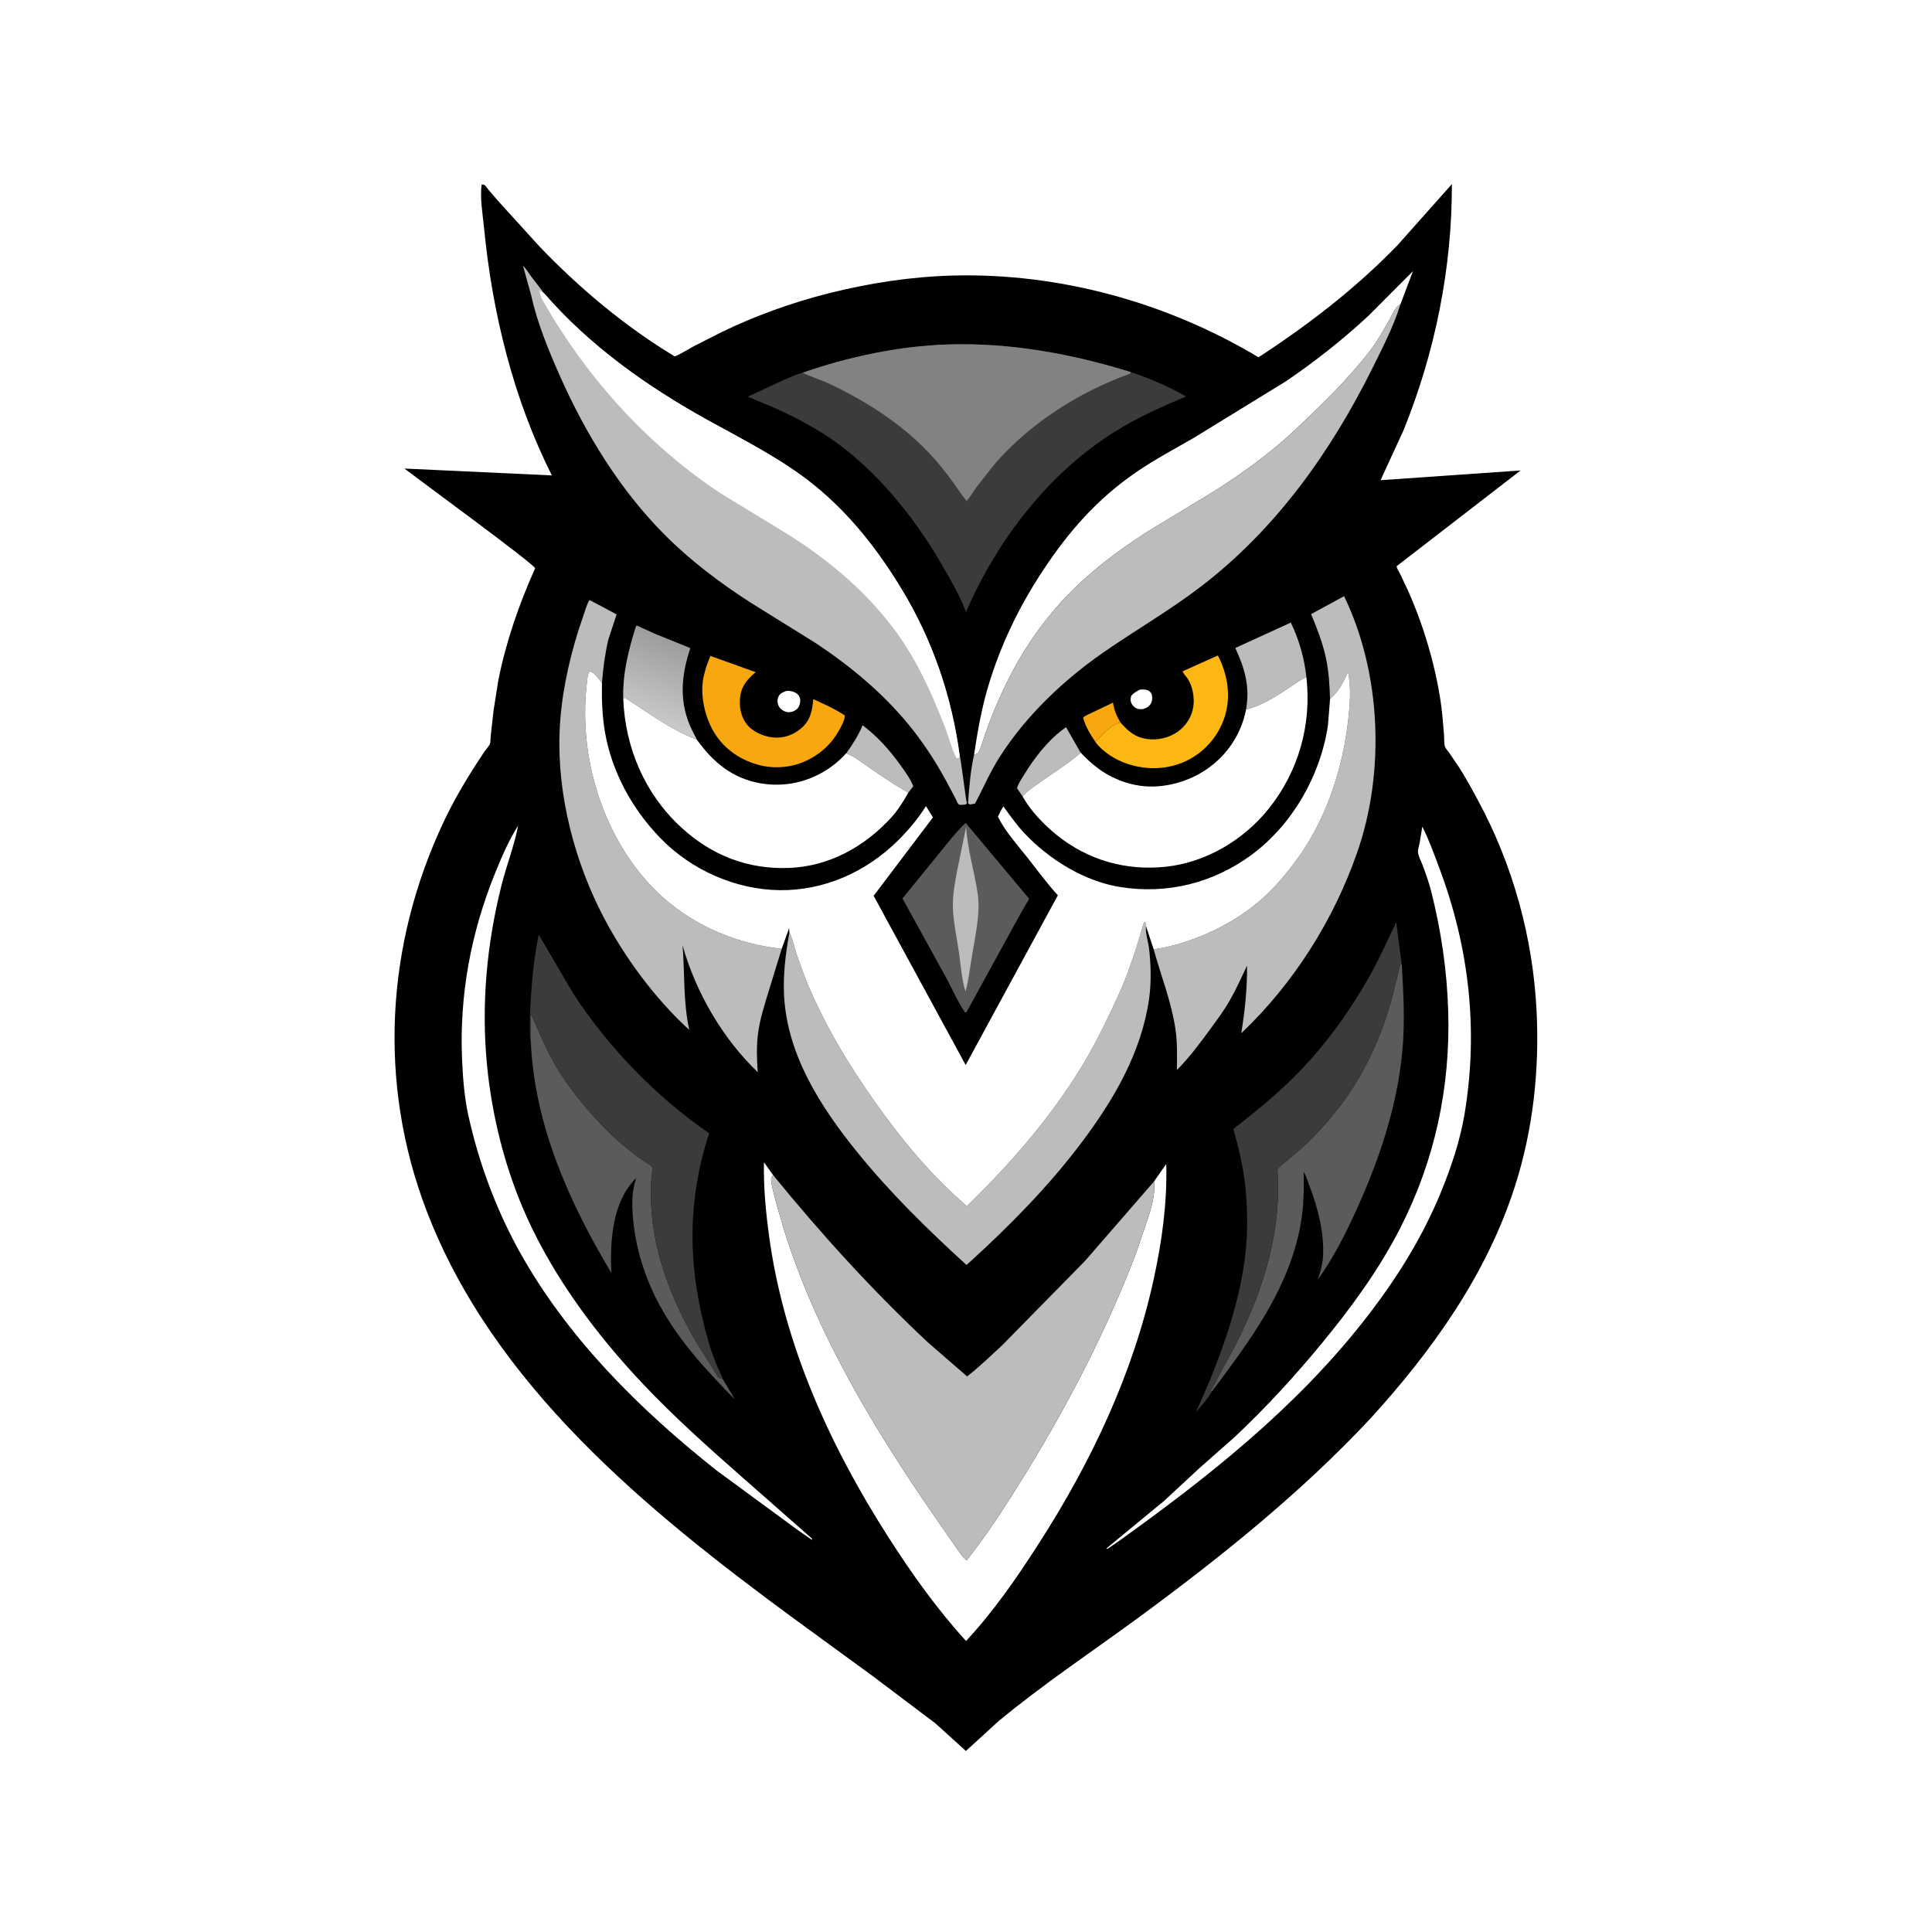
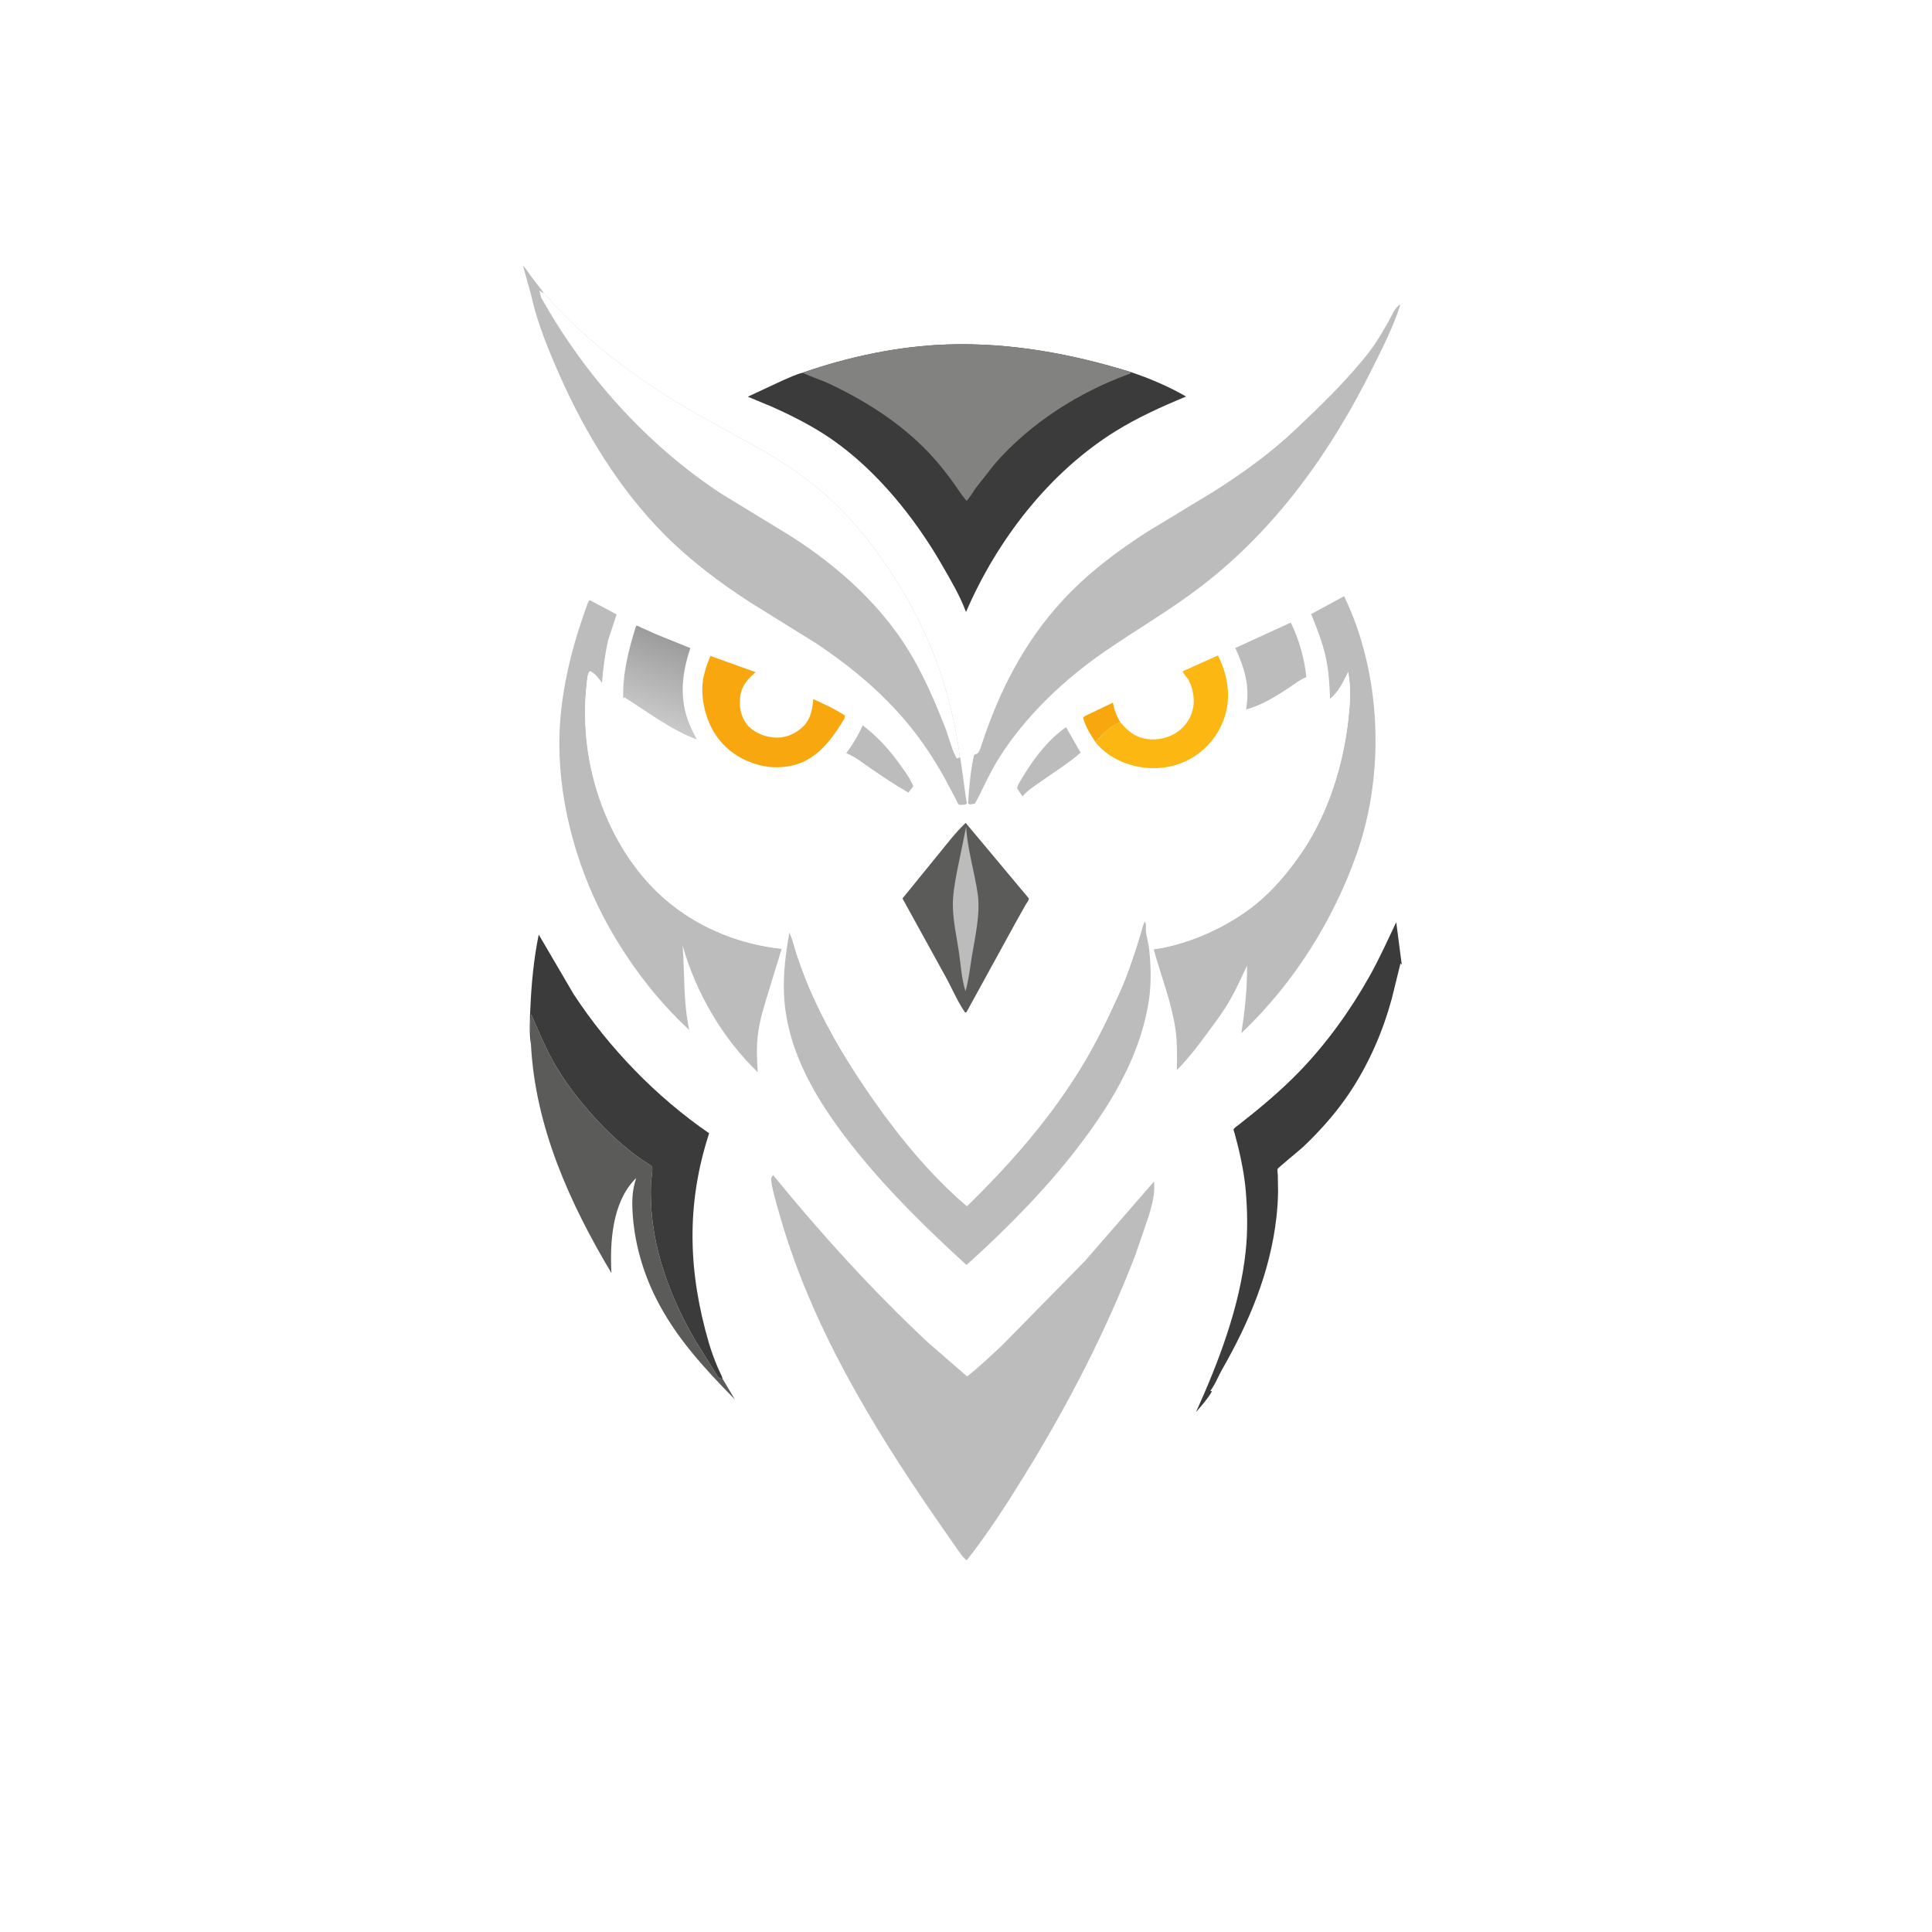
<svg xmlns="http://www.w3.org/2000/svg" version="1.1" style="display: block;" viewBox="0 0 2048 2048" width="1024" height="1024">
  <defs>
    <linearGradient id="Gradient1" gradientUnits="userSpaceOnUse" x1="719.384" y1="682.368" x2="688.677" y2="761.884">
      <stop class="stop0" offset="0" stop-opacity="1" stop-color="rgb(158,157,157)" />
      <stop class="stop1" offset="1" stop-opacity="1" stop-color="rgb(202,201,201)" />
    </linearGradient>
  </defs>
  <path transform="translate(0,0)" fill="rgb(255,255,255)" d="M -0 -0 L 2048 0 L 2048 2048 L -0 2048 L -0 -0 z" />
-   <path transform="translate(0,0)" fill="rgb(0,0,0)" d="M 510.637 195.5 C 511.591 195.703 512.676 195.585 513.5 196.108 C 514.82 196.946 516.921 200.116 518.023 201.404 L 528.458 213.5 L 571.917 261.327 C 614.606 305.86 662.407 345.91 715.246 377.844 C 721.997 375.115 728.378 370.886 734.772 367.384 L 765.015 352.001 C 800.966 334.589 840.201 320.49 879 310.767 C 921.813 300.037 965.96 293.248 1010.11 292.096 C 1123.34 289.141 1237.17 320.645 1334.08 378.739 C 1387.34 343.997 1437.08 305.698 1481.48 259.876 L 1539.06 195.168 C 1539.25 284.32 1521.27 373.462 1487.82 456.074 L 1463.44 509.032 L 1611.89 498.707 L 1480.49 600.187 C 1480.54 602.553 1482.84 605.74 1483.93 607.867 L 1492.64 626.235 C 1498.76 640.026 1504.29 654.268 1509.01 668.6 C 1516.89 692.525 1522.93 716.519 1526.83 741.416 C 1528.77 753.82 1529.65 766.428 1530.72 778.932 C 1531 782.124 1530.66 788.963 1531.81 791.74 C 1532.6 793.615 1534.9 796.099 1536.14 797.866 L 1546.58 813.243 C 1553.91 824.642 1560.39 836.683 1566.83 848.608 C 1603.73 916.914 1624.88 993.604 1628.82 1071.13 C 1632.01 1133.89 1625.2 1197.1 1606.03 1257.09 C 1576.04 1350.95 1518.43 1431.52 1452.76 1503.63 C 1379.49 1582.05 1294.74 1650.09 1208.42 1713.56 C 1158.5 1750.25 1106.1 1785.03 1058.42 1824.57 L 1023.87 1856.1 L 991.785 1827.01 L 925.905 1777.29 L 841.577 1715.78 C 686.123 1601.57 522.609 1468.36 451.909 1282.72 C 400.575 1147.92 408.893 1001.6 470.127 871.582 C 479.822 850.995 490.867 831.787 503.101 812.624 L 513.447 796.789 C 515.093 794.443 518.087 791.339 519.252 788.822 C 520.052 787.092 519.892 782.811 520.123 780.653 L 523.214 752.938 L 528.345 720.681 C 536.468 679.913 550.264 640.323 567.253 602.426 C 566.657 598.19 445.497 509.633 428.67 496.67 L 585.051 503.954 C 544.287 423.325 521.849 331.668 513.162 242.007 C 511.777 227.715 508.536 209.596 510.637 195.5 z" />
  <path transform="translate(0,0)" fill="rgb(255,255,255)" d="M 1208.31 731.044 C 1211.19 730.873 1214.29 730.636 1217 731.84 C 1218.43 732.474 1220.21 734.266 1220.72 735.688 C 1221.79 738.689 1221.61 742.723 1220.08 745.563 C 1218.17 749.122 1215.2 750.564 1211.5 751.67 C 1209.94 751.712 1208.17 751.829 1206.64 751.5 C 1203.89 750.908 1202.04 749.509 1200.43 747.25 C 1198.18 744.095 1198.2 741.589 1198.95 738 C 1201.35 734.588 1204.76 733.016 1208.31 731.044 z" />
-   <path transform="translate(0,0)" fill="rgb(255,255,255)" d="M 833.299 732.5 C 835.977 732.094 838.166 732.438 840.729 733.229 C 843.751 734.162 846.29 736.016 847.602 738.968 C 848.799 741.663 848.352 745.261 847.283 747.932 C 845.779 751.691 843.092 753.175 839.5 754.592 C 837.509 754.882 835.713 755.19 833.727 754.686 C 830.373 753.835 826.989 751.577 825.433 748.413 C 824.002 745.502 823.777 741.66 825.116 738.674 C 826.77 734.987 829.793 733.788 833.299 732.5 z" />
  <path transform="translate(0,0)" fill="rgb(248,168,14)" d="M 1161.25 786.605 C 1155.83 778.596 1150.75 770.405 1148.2 761.009 C 1149.08 759.178 1152.01 758.158 1153.84 757.213 L 1179.81 744.823 C 1180.97 752.213 1183.27 758.211 1186.99 764.611 L 1187.72 765.845 C 1178.61 768.077 1167.19 779.426 1161.25 786.605 z" />
  <path transform="translate(0,0)" fill="rgb(189,188,188)" d="M 1084.03 844.316 L 1078.12 835.606 C 1079.15 830.891 1082.9 825.7 1085.4 821.584 C 1096.93 802.634 1111.67 783.618 1130.05 770.841 L 1144.88 796.778 L 1145.68 797.9 C 1132.43 809.419 1117.01 818.919 1102.69 829.125 C 1096.3 833.675 1088.92 838.066 1084.03 844.316 z" />
  <path transform="translate(0,0)" fill="rgb(189,188,188)" d="M 896.989 798.558 C 904.009 788.984 909.725 779.75 914.443 768.857 C 930.573 781.062 943.211 795.213 954.904 811.655 C 959.774 818.503 964.989 825.592 968.144 833.426 L 962.874 840.284 C 949.176 832.569 936.328 823.803 923.35 814.96 C 915.069 809.317 906.382 802.094 896.989 798.558 z" />
  <path transform="translate(0,0)" fill="rgb(189,188,188)" d="M 1320.88 752.118 C 1325.14 727.595 1319.56 708.896 1309.48 686.872 L 1368.27 659.981 C 1377.01 677.588 1382.8 698.304 1384.85 717.855 C 1378.41 720.374 1372.67 725.003 1366.91 728.8 C 1353.17 737.854 1337.04 748.21 1320.88 752.118 z" />
  <path transform="translate(0,0)" fill="url(#Gradient1)" d="M 660.67 740.814 C 659.814 714.088 666.272 688.879 674.215 663.577 C 674.549 663.459 674.865 663.174 675.215 663.224 C 676.431 663.397 679.038 664.956 680.266 665.51 L 695 672.112 L 731.805 687.006 C 721.797 716.849 719.482 745.414 733.899 774.574 L 738.733 784.073 C 710.745 773.513 686.991 755.162 662 739.382 L 660.67 740.814 z" />
  <path transform="translate(0,0)" fill="rgb(253,183,18)" d="M 1187.72 765.845 C 1195.44 774.562 1202.62 781.217 1214.5 783.114 L 1216.07 783.374 C 1227.12 785.067 1239.84 781.941 1248.89 775.337 C 1257.49 769.059 1263.42 759.561 1265 749 C 1266.37 739.909 1264.31 728.214 1259.6 720.388 C 1257.76 717.335 1255.05 714.901 1253.54 711.661 L 1291.02 694.818 C 1301.29 714.846 1305.22 737.958 1298.24 759.771 C 1291.89 779.602 1277.88 796.202 1259.31 805.677 C 1239.01 816.039 1215.86 816.734 1194.47 809.503 C 1182.39 805.422 1168.82 797.008 1161.25 786.605 C 1167.19 779.426 1178.61 768.077 1187.72 765.845 z" />
-   <path transform="translate(0,0)" fill="rgb(248,168,14)" d="M 753.127 695.314 L 801.053 712.544 C 792.99 719.283 786.416 726.555 784.792 737.305 C 783.174 748.009 784.919 759.058 791.636 767.746 C 797.907 775.859 809.297 780.601 819.248 781.692 C 830.07 782.878 840.418 779.383 848.743 772.49 C 859.003 763.994 861.044 753.584 862.115 741.092 C 873.288 746.215 885.3 751.56 895.5 758.412 L 895.22 761.5 C 893.329 767.944 889.248 774.934 885.511 780.501 C 874.728 796.564 856.268 808.573 837.235 812.013 L 835.5 812.309 C 826.16 813.95 815.409 813.609 806.166 811.335 C 785.322 806.206 767.765 794.395 756.647 775.82 C 746.539 758.935 741.376 734.117 746.419 714.911 L 746.931 713 C 748.526 706.751 750.591 701.23 753.127 695.314 z" />
+   <path transform="translate(0,0)" fill="rgb(248,168,14)" d="M 753.127 695.314 L 801.053 712.544 C 792.99 719.283 786.416 726.555 784.792 737.305 C 783.174 748.009 784.919 759.058 791.636 767.746 C 797.907 775.859 809.297 780.601 819.248 781.692 C 830.07 782.878 840.418 779.383 848.743 772.49 C 859.003 763.994 861.044 753.584 862.115 741.092 C 873.288 746.215 885.3 751.56 895.5 758.412 L 895.22 761.5 C 874.728 796.564 856.268 808.573 837.235 812.013 L 835.5 812.309 C 826.16 813.95 815.409 813.609 806.166 811.335 C 785.322 806.206 767.765 794.395 756.647 775.82 C 746.539 758.935 741.376 734.117 746.419 714.911 L 746.931 713 C 748.526 706.751 750.591 701.23 753.127 695.314 z" />
  <path transform="translate(0,0)" fill="rgb(91,91,90)" d="M 1023.64 872.287 L 1090.59 952.309 C 1090.78 954.342 1088.47 956.993 1087.39 958.795 L 1077.67 976.064 L 1024.5 1072.96 L 1023.1 1073.38 C 1015.06 1061.92 1009.01 1047.33 1002.16 1034.98 L 956.659 952.396 L 995.172 905.061 C 1004.41 893.744 1013.04 882.435 1023.64 872.287 z" />
  <path transform="translate(0,0)" fill="rgb(189,188,188)" d="M 1024.14 876.514 C 1025.55 900.668 1033.04 923.962 1036.46 947.873 C 1039.41 968.57 1033.58 993.089 1030.24 1013.72 C 1028.19 1026.31 1026.91 1038.45 1023.5 1050.78 C 1019.41 1038.65 1018.46 1022.76 1016.61 1010.02 C 1014.36 994.591 1010.8 978.767 1010.16 963.193 C 1009.6 949.617 1012 936.924 1014.48 923.68 L 1024.14 876.514 z" />
  <path transform="translate(0,0)" fill="rgb(91,91,90)" d="M 562.856 1107.47 C 563.033 1096.94 561.924 1085.66 563.04 1075.25 C 570.141 1090.8 576.33 1106.54 584.453 1121.61 C 596.875 1144.67 613.079 1165.55 630.625 1184.91 C 644.766 1200.51 660.88 1215.28 677.923 1227.63 C 679.93 1229.08 690.865 1235.75 691.24 1236.87 C 692.243 1239.84 690.18 1250.77 690.041 1254.5 C 689.554 1267.53 690.091 1280.56 691.598 1293.5 C 696.834 1338.46 714.578 1382.48 737.298 1421.37 L 761.415 1460 C 763.011 1460.93 764.352 1461.39 766.143 1461.83 L 779.042 1483.54 C 746.732 1450.54 716.065 1417.6 695.213 1375.84 C 681.885 1349.14 673.186 1319.5 670.88 1289.7 C 669.755 1275.15 669.697 1262.79 674.37 1248.87 L 672.266 1250.9 C 648.767 1276.16 646.455 1317.2 648.159 1349.56 C 604.032 1275.71 567.402 1194.68 562.856 1107.47 z" />
  <path transform="translate(0,0)" fill="rgb(255,255,255)" d="M 549.275 875.081 C 545.191 896.44 536.809 917.701 531.5 938.892 C 515.965 1000.9 510.109 1064.44 516.168 1128.18 C 521.349 1182.68 535.304 1238.42 557.689 1288.5 C 587.19 1354.48 632.485 1415.19 682.027 1467.51 C 714.469 1501.78 749.572 1533.17 784.952 1564.32 L 860.984 1631.22 L 860.5 1632.2 L 846.11 1622.22 L 759.598 1558.74 C 677.908 1494.05 601.191 1417.93 550.331 1326.04 C 525.692 1281.52 507.546 1232.44 496.552 1182.75 C 492.282 1163.45 490.657 1142.73 489.807 1123 C 486.886 1055.16 499.171 988.798 524.68 925.923 C 531.789 908.399 539.131 891.117 549.275 875.081 z" />
  <path transform="translate(0,0)" fill="rgb(255,255,255)" d="M 1507.72 876.269 C 1514.89 890.303 1520.11 905.214 1525.65 919.941 C 1557.35 1004.13 1567.3 1091.65 1552.55 1180.55 C 1547.82 1208.99 1538.32 1237.32 1527.38 1263.94 C 1506.85 1313.94 1478.4 1358.62 1445.06 1400.94 C 1372.05 1493.63 1279.86 1566.48 1184.48 1634.72 L 1174 1641.82 L 1172.7 1641.5 L 1233.65 1591.31 L 1272.08 1555.69 L 1308.95 1523.17 C 1342.04 1492.03 1372.93 1458.37 1401.76 1423.28 C 1433 1385.28 1461.81 1345.79 1484.29 1301.85 C 1521.1 1229.92 1537.53 1152.56 1535.17 1072.05 C 1533.92 1029.22 1527.72 986.659 1517.18 945.111 C 1514.77 935.606 1511.5 926.332 1508.06 917.156 C 1506.59 913.222 1503.63 907.899 1503.15 903.785 C 1502.81 900.951 1504.24 896.733 1504.8 893.918 L 1507.72 876.269 z" />
-   <path transform="translate(0,0)" fill="rgb(91,91,90)" d="M 1284.71 1474.91 L 1283.05 1474.32 L 1284.62 1472 C 1289.02 1465.53 1291.74 1458.22 1295.62 1451.45 C 1324.29 1401.3 1346.41 1348.66 1353.01 1290.82 C 1354.08 1281.51 1354.69 1272.19 1354.81 1262.82 L 1354.53 1245.62 C 1354.47 1244.03 1353.87 1240.38 1354.28 1239.12 C 1354.65 1237.98 1378.27 1218.72 1381.52 1215.64 C 1399.86 1198.26 1417.61 1178.16 1431.53 1157 C 1451.41 1126.76 1465.68 1093.86 1475.27 1059.01 L 1484.55 1021.25 L 1485.94 1022.68 C 1487.8 1053.43 1489.44 1084.27 1486.48 1115 C 1480.87 1173.15 1462.51 1227.91 1438.61 1280.89 C 1427.02 1306.56 1413.58 1333.5 1397 1356.29 C 1399.55 1348.44 1401.87 1340.96 1402.42 1332.67 C 1404.08 1307.91 1397.08 1280.49 1388.2 1257.44 C 1386.46 1252.92 1384.86 1247.26 1382.5 1243.08 L 1381.97 1242.47 C 1382.35 1261.27 1382.03 1279.43 1378.68 1298 C 1366.4 1366.17 1325.19 1421.03 1284.71 1474.91 z" />
  <path transform="translate(0,0)" fill="rgb(60,59,59)" d="M 1284.71 1474.91 C 1280.31 1482.78 1273.62 1490.07 1267.78 1496.94 C 1291.96 1443.46 1314.17 1385.29 1320.46 1326.57 C 1322.73 1305.46 1322.37 1283.63 1320.56 1262.5 C 1319.22 1246.89 1316.22 1231.03 1312.52 1215.81 L 1308.74 1201.43 C 1308.53 1200.64 1307.55 1198.09 1307.63 1197.33 C 1307.78 1195.91 1312.07 1193.1 1313.31 1192.13 C 1335.43 1174.86 1357.61 1156.33 1377.14 1136.16 C 1406.21 1106.14 1431.3 1071.26 1451.74 1034.86 C 1462.24 1016.15 1470.87 996.876 1480.07 977.539 L 1485.94 1022.68 L 1484.55 1021.25 L 1475.27 1059.01 C 1465.68 1093.86 1451.41 1126.76 1431.53 1157 C 1417.61 1178.16 1399.86 1198.26 1381.52 1215.64 C 1378.27 1218.72 1354.65 1237.98 1354.28 1239.12 C 1353.87 1240.38 1354.47 1244.03 1354.53 1245.62 L 1354.81 1262.82 C 1354.69 1272.19 1354.08 1281.51 1353.01 1290.82 C 1346.41 1348.66 1324.29 1401.3 1295.62 1451.45 C 1291.74 1458.22 1289.02 1465.53 1284.62 1472 L 1283.05 1474.32 L 1284.71 1474.91 z" />
  <path transform="translate(0,0)" fill="rgb(60,59,59)" d="M 562.856 1107.47 C 560.87 1095 561.67 1081.01 562.212 1068.42 C 563.328 1042.53 565.862 1016.11 571.08 990.7 L 608.083 1053.87 C 645.352 1110.78 695.628 1162.75 751.722 1201.33 C 727.15 1276.58 729.429 1348.38 751.5 1423.77 C 754.028 1432.4 757.18 1440.81 760.628 1449.11 C 762.324 1453.2 764.961 1457.65 766.143 1461.83 C 764.352 1461.39 763.011 1460.93 761.415 1460 L 737.298 1421.37 C 714.578 1382.48 696.834 1338.46 691.598 1293.5 C 690.091 1280.56 689.554 1267.53 690.041 1254.5 C 690.18 1250.77 692.243 1239.84 691.24 1236.87 C 690.865 1235.75 679.93 1229.08 677.923 1227.63 C 660.88 1215.28 644.766 1200.51 630.625 1184.91 C 613.079 1165.55 596.875 1144.67 584.453 1121.61 C 576.33 1106.54 570.141 1090.8 563.04 1075.25 C 561.924 1085.66 563.033 1096.94 562.856 1107.47 z" />
  <path transform="translate(0,0)" fill="rgb(255,255,255)" d="M 660.67 740.814 L 662 739.382 C 686.991 755.162 710.745 773.513 738.733 784.073 C 755.893 808.096 776.424 825.173 806.225 830.346 C 832.746 834.95 859.085 828.583 880.88 812.983 C 886.738 808.79 892.135 803.878 896.989 798.558 C 906.382 802.094 915.069 809.317 923.35 814.96 C 936.328 823.803 949.176 832.569 962.874 840.284 C 957.621 849.429 952.027 858.597 944.906 866.42 C 916.625 897.491 878.912 918.415 836.503 920.041 C 792.524 921.728 754.299 906.714 722.021 876.998 C 683.519 841.55 662.766 792.861 660.67 740.814 z" />
  <path transform="translate(0,0)" fill="rgb(255,255,255)" d="M 1032.54 800.161 C 1036.11 776.351 1040.19 752.646 1046.96 729.5 C 1060.06 684.747 1080.27 642.889 1105.99 604.095 C 1133.38 562.797 1163.24 528.858 1204.24 500.655 C 1223.93 487.113 1244.85 476.057 1265.5 464.139 L 1363.2 404.142 C 1393.69 383.453 1423.62 359.838 1450.59 334.768 L 1497.8 287.412 L 1484.48 322.648 C 1478.61 325.61 1475.61 334.295 1472.32 339.993 C 1465.89 351.107 1459.59 362.471 1451.71 372.639 C 1428.73 402.291 1400.22 429.831 1372.95 455.58 C 1346.51 480.552 1317.18 501.641 1286.51 521.063 L 1216.61 563.463 C 1183.53 584.602 1152.13 608.404 1125.54 637.433 C 1085.59 681.05 1059.44 732.221 1041.05 788 C 1039.81 791.762 1038.96 795.403 1036.44 798.559 L 1032.54 800.161 z" />
  <path transform="translate(0,0)" fill="rgb(255,255,255)" d="M 1320.88 752.118 C 1337.04 748.21 1353.17 737.854 1366.91 728.8 C 1372.67 725.003 1378.41 720.374 1384.85 717.855 C 1390.45 767.906 1376.73 817.119 1345.36 856.681 C 1318.88 890.082 1278.62 914.184 1235.95 918.764 C 1193.67 923.302 1153.31 911.883 1120.18 885.137 C 1106.64 874.203 1092.51 859.584 1084.03 844.316 C 1088.92 838.066 1096.3 833.675 1102.69 829.125 C 1117.01 818.919 1132.43 809.419 1145.68 797.9 C 1161.78 815.212 1179.54 827.035 1203 831.964 C 1228.18 837.258 1256.48 830.449 1277.77 816.348 C 1300.36 801.381 1315.65 778.716 1320.88 752.118 z" />
  <path transform="translate(0,0)" fill="rgb(189,188,188)" d="M 612.791 669.355 L 620.763 645.613 C 621.92 642.53 622.926 638.668 625.004 636.087 L 653.63 651.273 L 644.828 678.041 C 641.284 693.503 639.326 708.18 638.098 723.964 C 634.721 719.649 630.537 713.208 625.135 711.5 C 622.529 714.729 622.419 721.449 621.945 725.5 C 619.653 745.074 619.762 765.692 621.833 785.281 C 628.678 850.049 659.456 916.834 710.848 958.116 C 744.402 985.07 786.097 1001.28 828.636 1005.73 L 815.684 1047.98 C 810.64 1064.5 805.26 1080.42 803.289 1097.67 C 801.789 1110.8 802.399 1123.42 803.247 1136.56 C 766.041 1100.97 737.428 1051.75 723.548 1002.15 C 725.98 1032.52 724.083 1061.57 730.644 1091.79 C 694.568 1058.71 662.831 1015.93 640.125 972.769 C 609.243 914.071 590.614 842.788 593.158 776.231 C 594.552 739.776 602.05 704.126 612.791 669.355 z" />
  <path transform="translate(0,0)" fill="rgb(189,188,188)" d="M 1409.91 740.909 C 1409.4 726.448 1408.64 712.348 1405.67 698.159 C 1402.27 681.922 1396.15 666.279 1389.85 650.983 L 1424.77 631.954 C 1464.24 713.38 1468.42 818.507 1438.63 903.775 C 1413.51 975.687 1371.2 1042.69 1315.82 1095.25 C 1319.65 1070.98 1322.14 1048.29 1321.93 1023.63 C 1315.96 1036.22 1310.39 1048.71 1303.43 1060.82 C 1297.23 1071.63 1289.62 1081.76 1282.27 1091.81 C 1271.45 1106.64 1260.48 1121.21 1247.55 1134.29 C 1247.73 1120.08 1248.12 1105.49 1246.09 1091.38 C 1241.94 1062.52 1230.69 1034.4 1222.94 1006.33 L 1231.79 1004.86 C 1268.53 997.687 1307.66 978.926 1335.93 954.471 C 1352.83 939.847 1368.2 920.995 1380.71 902.444 C 1407.78 862.289 1423.64 811.771 1429.1 763.88 C 1431.05 746.759 1432.41 729.384 1429.06 712.348 C 1424.1 722.728 1419.54 732.425 1410.76 740.173 L 1409.91 740.909 z" />
  <path transform="translate(0,0)" fill="rgb(189,188,188)" d="M 836.815 988.42 C 840.413 995.811 842.113 1004.6 844.771 1012.43 C 849.833 1027.33 855.377 1042.01 861.876 1056.35 C 879.44 1095.1 901.855 1131.7 926.263 1166.44 C 954.636 1206.82 987.243 1246.4 1024.94 1278.52 C 1071.38 1233.34 1114.14 1184.43 1147.72 1128.79 C 1162.74 1103.9 1175.47 1077.25 1187.42 1050.77 C 1194.17 1035.78 1199.34 1020.41 1204.44 1004.8 L 1209.95 987 C 1210.94 983.549 1211.51 979.935 1213.5 976.894 C 1214.81 978.967 1214.83 979.247 1214.81 981.712 L 1214.69 982.991 C 1214.19 989.626 1217.2 998.379 1218.01 1005.18 C 1220.08 1022.6 1220.53 1041.7 1218.04 1059.11 C 1209.9 1115.95 1180.34 1166.24 1146.35 1211.34 C 1111.85 1257.13 1071.03 1298.69 1028.64 1337.24 L 1024.52 1340.93 C 983.38 1303.37 943.588 1264.52 908.521 1221.13 C 869.736 1173.13 834.201 1118.02 831.099 1054.57 C 830.02 1032.51 832.899 1010.11 836.815 988.42 z" />
  <path transform="translate(0,0)" fill="rgb(189,188,188)" d="M 1032.54 800.161 L 1036.44 798.559 C 1038.96 795.403 1039.81 791.762 1041.05 788 C 1059.44 732.221 1085.59 681.05 1125.54 637.433 C 1152.13 608.404 1183.53 584.602 1216.61 563.463 L 1286.51 521.063 C 1317.18 501.641 1346.51 480.552 1372.95 455.58 C 1400.22 429.831 1428.73 402.291 1451.71 372.639 C 1459.59 362.471 1465.89 351.107 1472.32 339.993 C 1475.61 334.295 1478.61 325.61 1484.48 322.648 C 1477.51 345.422 1465.9 367.95 1455.34 389.266 C 1411.14 478.484 1353.03 560.323 1273.49 621.415 C 1240.37 646.849 1204.5 667.444 1170.26 691.164 C 1127.19 720.998 1087.37 758.825 1059.18 803.212 C 1049.18 818.968 1042.31 835.607 1033.5 851.878 L 1028 852.814 L 1026.16 851.5 C 1027.34 834.663 1028.82 816.597 1032.54 800.161 z" />
  <path transform="translate(0,0)" fill="rgb(255,255,255)" d="M 1223.32 1252.39 L 1236.27 1233.83 C 1237.34 1275 1231.87 1314.87 1223.18 1355 C 1201.25 1456.24 1156.55 1550.2 1100.68 1637 C 1077.24 1673.42 1053.59 1707.71 1024.06 1739.52 C 993.1 1705.57 966.392 1668 941.64 1629.33 C 879.67 1532.53 830.944 1425.39 815.32 1310.68 C 811.738 1284.38 809.295 1258.63 809.815 1232.06 L 819.464 1245.53 C 818.84 1246.65 817.988 1247.66 817.594 1248.88 C 816.171 1253.28 825.078 1283.01 826.842 1289.18 C 859.674 1404.02 923.248 1509.76 990.671 1607.52 L 1013.43 1640.26 C 1016.68 1644.71 1020.35 1650.77 1024.75 1653.99 C 1047.74 1624.84 1067.91 1593.33 1087.35 1561.73 C 1132.51 1488.35 1172.76 1410.49 1203.67 1330 L 1217.86 1288.58 C 1221.36 1276.65 1224.62 1264.9 1223.32 1252.39 z" />
  <path transform="translate(0,0)" fill="rgb(189,188,188)" d="M 819.464 1245.53 C 870.22 1307.85 924.649 1367.76 983.335 1422.74 L 1025.16 1459.06 C 1038.2 1448.95 1050.2 1437.28 1062.32 1426.07 L 1150.28 1336.52 L 1223.32 1252.39 C 1224.62 1264.9 1221.36 1276.65 1217.86 1288.58 L 1203.67 1330 C 1172.76 1410.49 1132.51 1488.35 1087.35 1561.73 C 1067.91 1593.33 1047.74 1624.84 1024.75 1653.99 C 1020.35 1650.77 1016.68 1644.71 1013.43 1640.26 L 990.671 1607.52 C 923.248 1509.76 859.674 1404.02 826.842 1289.18 C 825.078 1283.01 816.171 1253.28 817.594 1248.88 C 817.988 1247.66 818.84 1246.65 819.464 1245.53 z" />
  <path transform="translate(0,0)" fill="rgb(60,59,59)" d="M 850.84 395.108 C 899.769 378.014 953.172 366.782 1005 365.137 C 1070.83 363.047 1136.08 375.033 1198.74 394.43 C 1218.59 401.05 1239.2 409.85 1257.33 420.327 C 1231.54 430.992 1205.59 442.697 1181.88 457.5 C 1111.38 501.523 1056.63 573.07 1023.98 648.836 L 1023.59 647.728 C 1017.37 630.984 1007.18 613.883 998.252 598.394 C 969.515 548.565 929.018 498.342 881.28 465.373 C 861.755 451.889 840.217 440.992 818.588 431.316 L 792.715 420.513 L 829.484 403.371 C 836.364 400.401 843.576 396.886 850.84 395.108 z" />
  <path transform="translate(0,0)" fill="rgb(130,130,129)" d="M 850.84 395.108 C 899.769 378.014 953.172 366.782 1005 365.137 C 1070.83 363.047 1136.08 375.033 1198.74 394.43 L 1198 396.096 C 1144.32 415.228 1091.92 448.575 1054.45 491.799 L 1034.55 517.094 C 1031.34 521.559 1028.45 526.896 1024.69 530.885 C 1019.76 525.508 1015.77 518.894 1011.5 512.956 C 1005.07 504.011 998.314 495.31 991.052 487.025 C 960.703 452.399 921.075 426.701 879.758 407.099 C 870.318 402.621 860.118 399.689 850.84 395.108 z" />
  <path transform="translate(0,0)" fill="rgb(189,188,188)" d="M 563.225 313.566 L 554.339 281.556 C 557.431 284.582 559.965 288.839 562.55 292.357 L 576.711 310.841 C 624.993 366.577 686.048 409.798 750.233 445.343 C 788.97 466.796 829.915 487.171 864.321 515.363 C 901.556 545.873 930.172 582.564 955.12 623.455 C 988.63 678.379 1009.16 738.619 1017.49 802.301 C 1018.45 803.179 1023.43 844.517 1024.49 849.133 C 1025.08 851.677 1025.28 850.417 1023.93 852.73 C 1022.09 852.935 1017.56 853.825 1016.07 852.5 C 1014.96 851.514 1013.46 847.555 1012.71 846.137 L 1001.48 825.067 C 990.476 805.198 977.896 786.108 963.509 768.513 C 935.502 734.258 900.743 705.508 863.903 681.221 L 795.427 638.655 C 762.844 617.614 731.753 594.198 704.348 566.651 C 657.208 519.267 620.968 460.127 593.886 399.296 C 582.016 372.634 569.388 342.148 563.225 313.566 z" />
  <path transform="translate(0,0)" fill="rgb(255,255,255)" d="M 573.538 315.277 L 572.144 309.25 L 571.492 307.649 C 572.637 308.757 573.664 309.41 575.09 310.086 L 576.711 310.841 C 624.993 366.577 686.048 409.798 750.233 445.343 C 788.97 466.796 829.915 487.171 864.321 515.363 C 901.556 545.873 930.172 582.564 955.12 623.455 C 988.63 678.379 1009.16 738.619 1017.49 802.301 C 1015.87 803.811 1016.01 803.534 1014 803.82 C 1008.48 793.472 1005.7 780.76 1001.34 769.753 C 986.558 732.369 971.06 697.591 946.527 665.287 C 916.213 625.37 877.545 593.046 835.237 566.445 L 764 522.995 C 684.806 470.667 619.908 397.897 573.538 315.277 z" />
  <path transform="translate(0,0)" fill="rgb(255,255,255)" d="M 828.636 1005.73 C 786.097 1001.28 744.402 985.07 710.848 958.116 C 659.456 916.834 628.678 850.049 621.833 785.281 C 619.762 765.692 619.653 745.074 621.945 725.5 C 622.419 721.449 622.529 714.729 625.135 711.5 C 630.537 713.208 634.721 719.649 638.098 723.964 C 637.767 741.594 638.303 759.083 641.367 776.5 C 648.801 818.758 670.207 857.6 699.901 888.296 C 732.623 922.123 779.453 943.043 826.608 943.618 C 873.684 944.192 918.071 924.286 951.452 891.404 C 962.862 880.165 973.024 868.099 981.55 854.513 L 988.98 866.455 L 926.098 949.588 L 1023.65 1128.96 L 1121.37 949.044 C 1110.07 936.77 1100.03 922.931 1089.69 909.831 C 1078.83 896.06 1065.61 881.479 1057.83 865.768 C 1059.65 862.06 1061.37 858.303 1063.61 854.83 C 1070.77 864.602 1077.78 874.608 1086.1 883.441 C 1112.09 911.045 1149.48 934.212 1187.38 940.281 C 1236.98 948.222 1285.72 936.218 1326.25 906.484 C 1369.86 874.483 1399.8 822.204 1407.69 768.844 L 1409.91 740.909 L 1410.76 740.173 C 1419.54 732.425 1424.1 722.728 1429.06 712.348 C 1432.41 729.384 1431.05 746.759 1429.1 763.88 C 1423.64 811.771 1407.78 862.289 1380.71 902.444 C 1368.2 920.995 1352.83 939.847 1335.93 954.471 C 1307.66 978.926 1268.53 997.687 1231.79 1004.86 L 1222.94 1006.33 L 1214.81 981.712 C 1214.83 979.247 1214.81 978.967 1213.5 976.894 C 1211.51 979.935 1210.94 983.549 1209.95 987 L 1204.44 1004.8 C 1199.34 1020.41 1194.17 1035.78 1187.42 1050.77 C 1175.47 1077.25 1162.74 1103.9 1147.72 1128.79 C 1114.14 1184.43 1071.38 1233.34 1024.94 1278.52 C 987.243 1246.4 954.636 1206.82 926.263 1166.44 C 901.855 1131.7 879.44 1095.1 861.876 1056.35 C 855.377 1042.01 849.833 1027.33 844.771 1012.43 C 842.113 1004.6 840.413 995.811 836.815 988.42 L 836.5 983.918 L 828.636 1005.73 z" />
</svg>